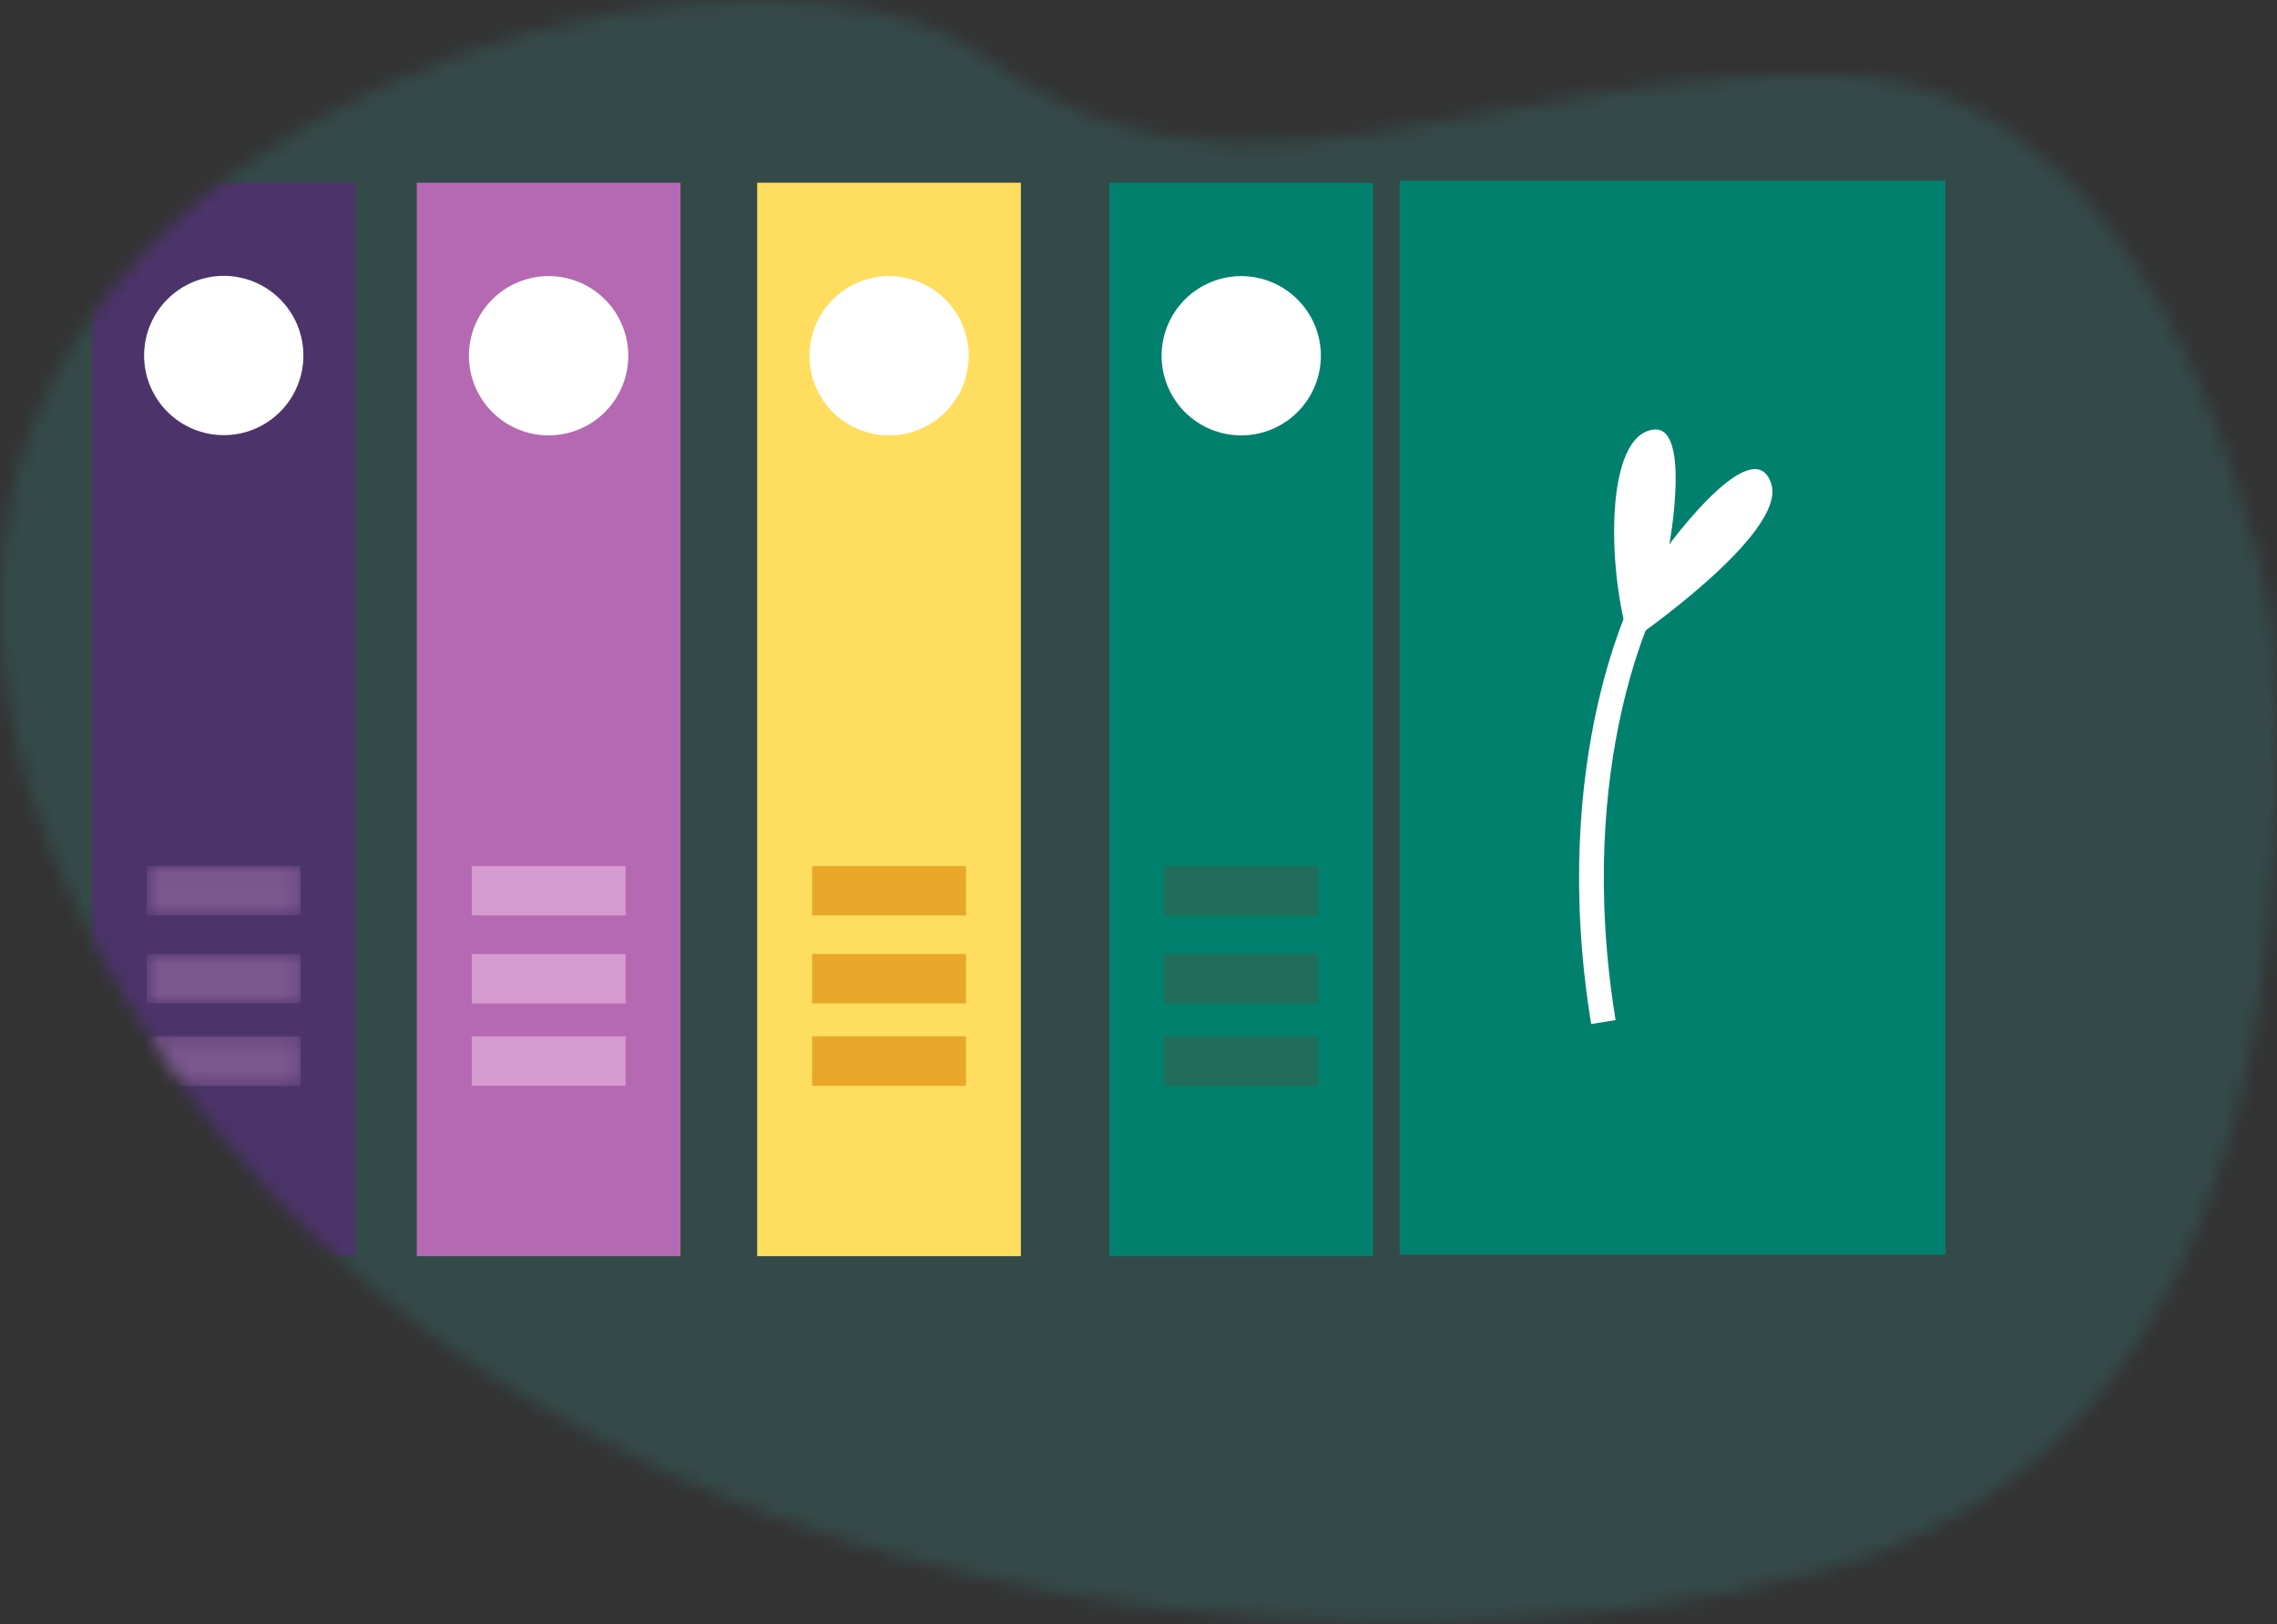
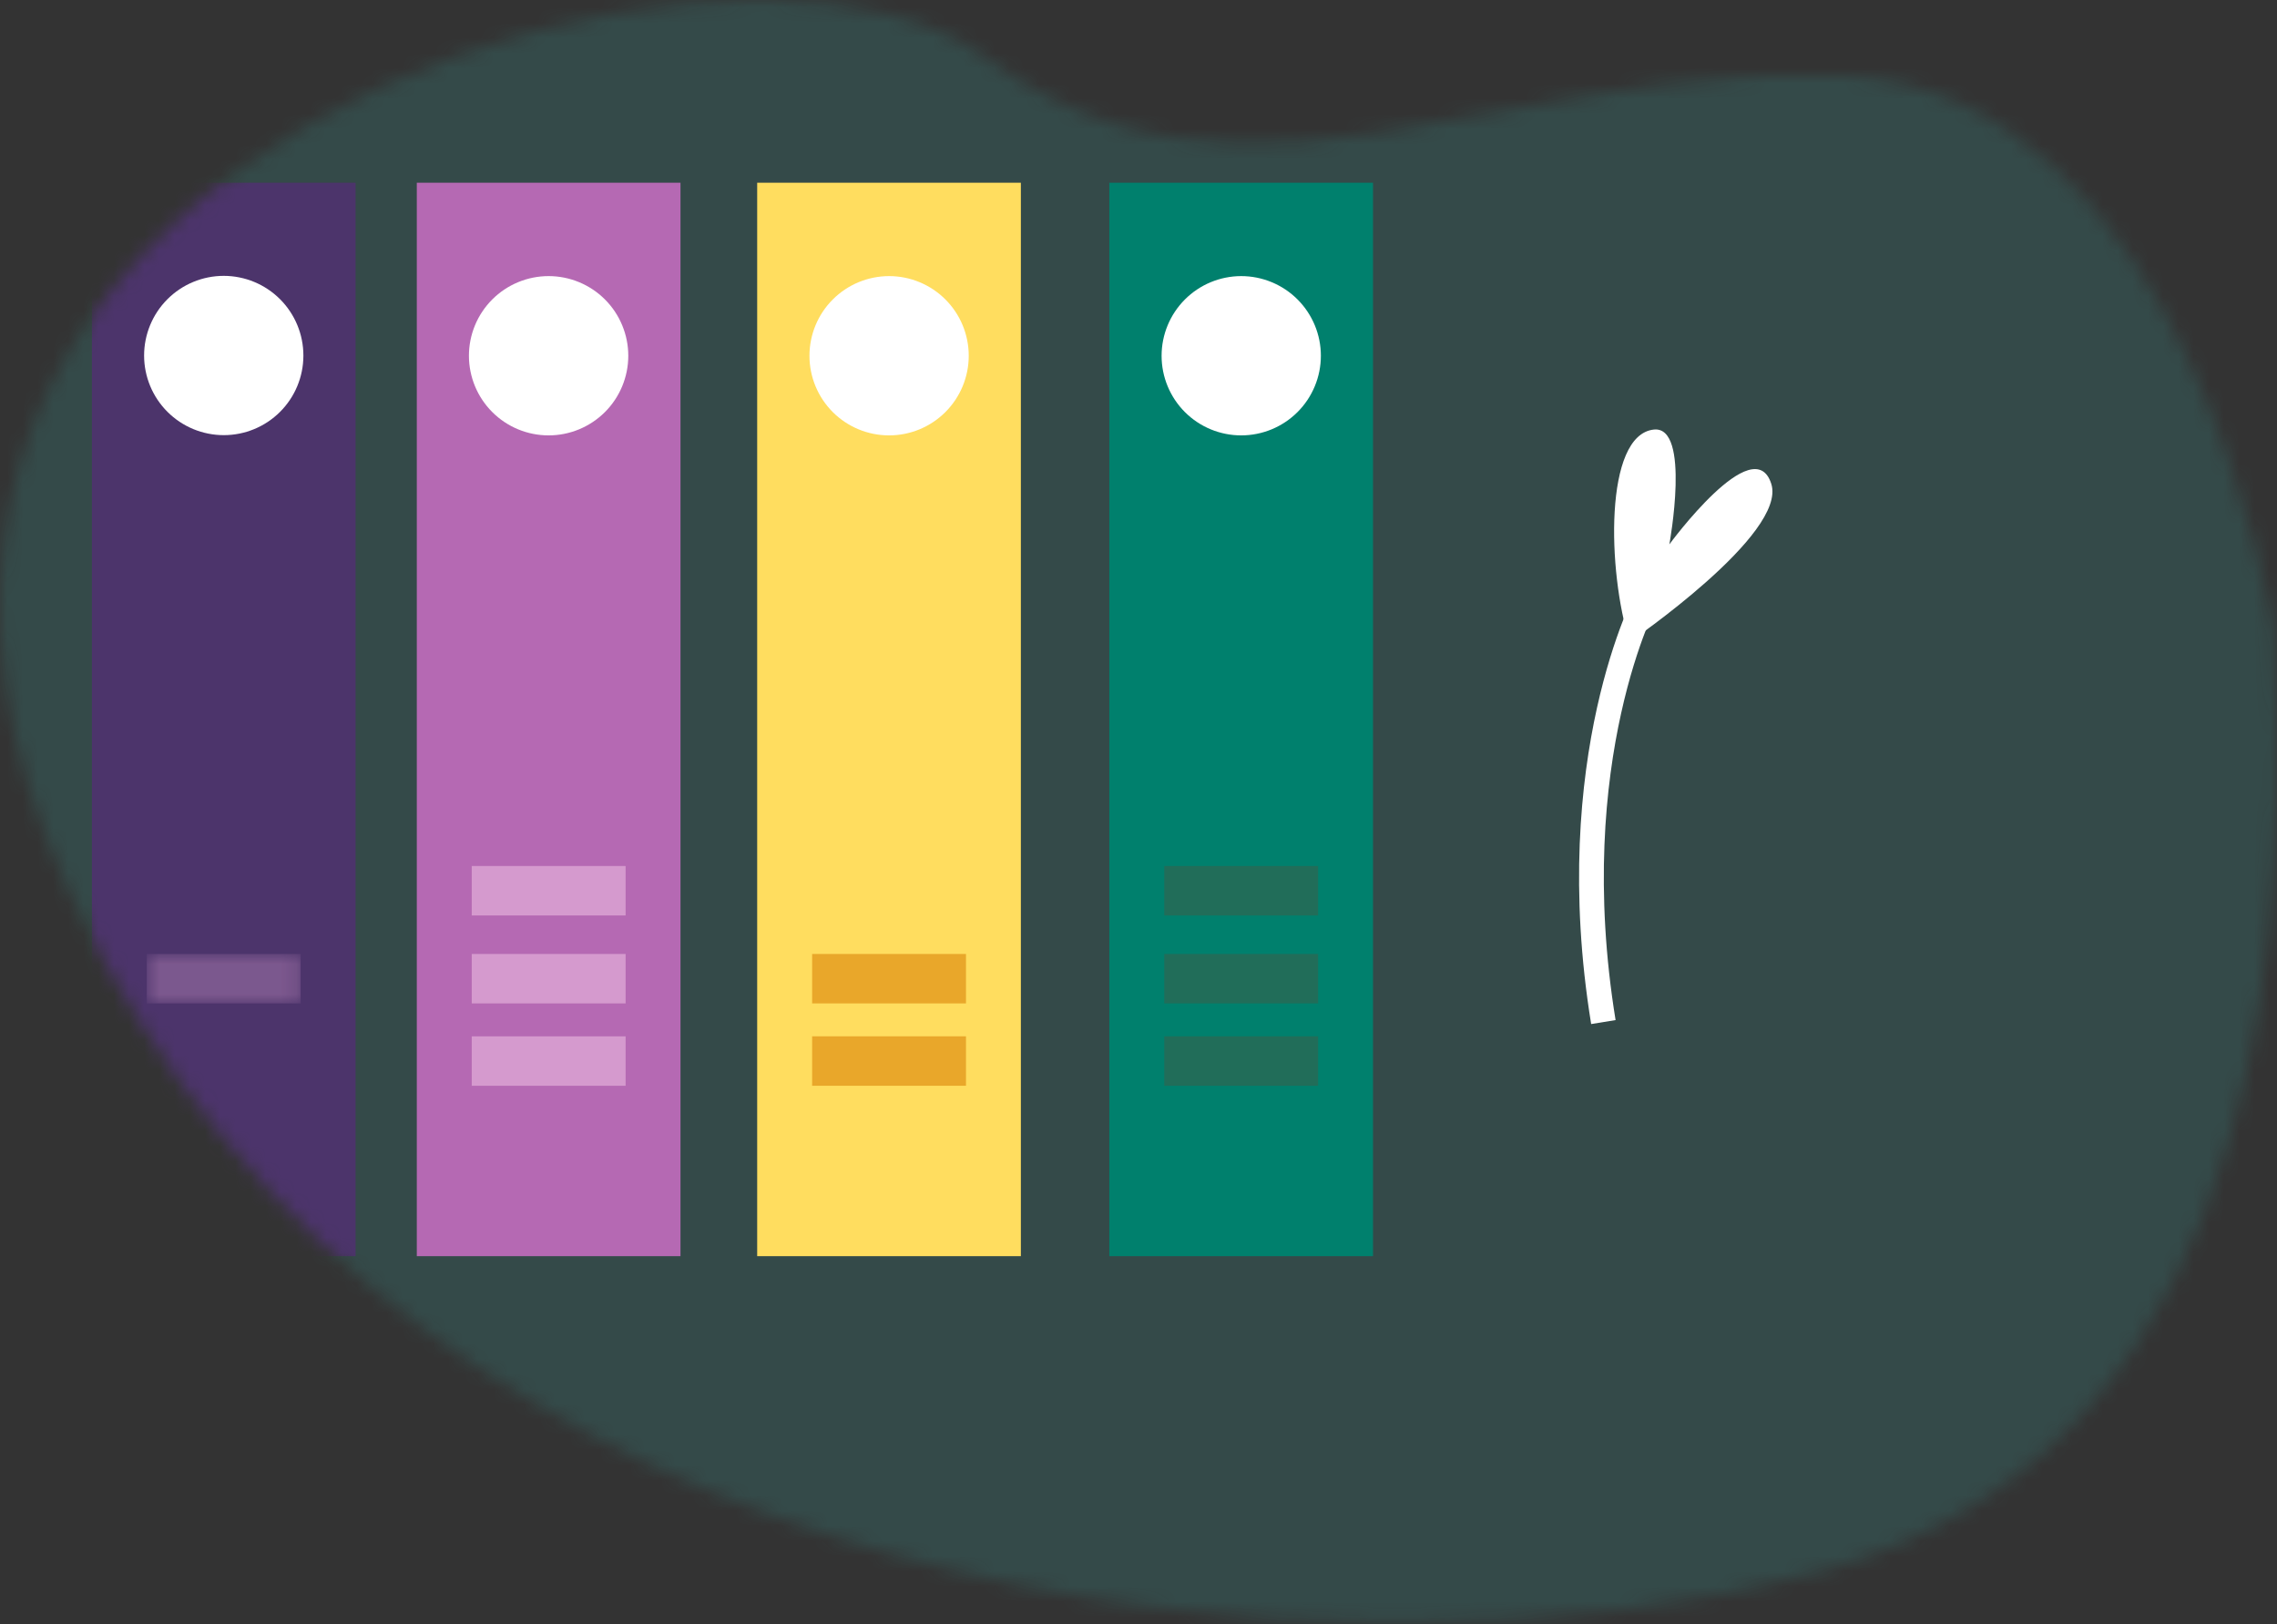
<svg xmlns="http://www.w3.org/2000/svg" width="150" height="107" viewBox="0 0 150 107" fill="none">
  <rect x="0" y="0" width="150" height="107" fill="#333333" stroke="none" />
  <mask id="mask0_357_3707" style="mask-type:luminance" maskUnits="userSpaceOnUse" x="0" y="0" width="150" height="107">
    <path d="M4.543 58.671C26.763 107.036 88.782 112.024 119.888 103.527C150.994 95.031 150.529 57.203 149.792 41.668C149.792 41.668 144.148 5.698 121.164 4.977C113.309 4.731 106.212 5.965 99.585 7.198C86.828 9.575 75.87 11.951 64.827 3.738C61.484 1.255 56.197 0 50.051 0C25.348 0 -13.256 19.918 4.537 58.65" fill="white" />
  </mask>
  <g mask="url(#mask0_357_3707)">
    <g opacity="0.28">
      <mask id="mask1_357_3707" style="mask-type:luminance" maskUnits="userSpaceOnUse" x="-23" y="-18" width="200" height="142">
        <path d="M176.172 -17.419H-22.131V123.878H176.172V-17.419Z" fill="white" />
      </mask>
      <g mask="url(#mask1_357_3707)">
        <path d="M175.894 37.636C175.894 37.636 168.418 -9.89 138.044 -10.867C107.67 -11.844 85.743 3.989 63.572 -12.501C41.4 -28.991 -45.504 -3.824 -16.134 60.123C13.236 124.07 95.227 130.66 136.367 119.414C177.507 108.168 176.877 58.174 175.883 37.636" fill="#3ACAC2" fill-opacity="0.56" />
      </g>
    </g>
    <path d="M23.425 12.037H6.054V82.749H23.425V12.037Z" fill="#4C346B" />
    <path d="M19.986 23.438C19.982 24.826 19.428 26.155 18.445 27.135C17.462 28.115 16.13 28.665 14.742 28.665C13.351 28.665 12.017 28.113 11.032 27.13C10.048 26.147 9.494 24.813 9.493 23.422C9.493 22.029 10.046 20.694 11.03 19.71C12.015 18.725 13.35 18.172 14.742 18.172C16.134 18.174 17.467 18.727 18.451 19.712C19.434 20.696 19.986 22.03 19.986 23.422" fill="white" />
    <g opacity="0.35">
      <mask id="mask2_357_3707" style="mask-type:luminance" maskUnits="userSpaceOnUse" x="9" y="57" width="11" height="4">
        <path d="M19.81 57.048H9.675V60.305H19.81V57.048Z" fill="white" />
      </mask>
      <g mask="url(#mask2_357_3707)">
-         <path d="M19.805 57.048H9.669V60.305H19.805V57.048Z" fill="#D59ACE" />
-       </g>
+         </g>
    </g>
    <g opacity="0.35">
      <mask id="mask3_357_3707" style="mask-type:luminance" maskUnits="userSpaceOnUse" x="9" y="62" width="11" height="5">
        <path d="M19.81 62.842H9.675V66.099H19.81V62.842Z" fill="white" />
      </mask>
      <g mask="url(#mask3_357_3707)">
        <path d="M19.805 62.842H9.669V66.099H19.805V62.842Z" fill="#D59ACE" />
      </g>
    </g>
    <g opacity="0.35">
      <mask id="mask4_357_3707" style="mask-type:luminance" maskUnits="userSpaceOnUse" x="9" y="68" width="11" height="4">
-         <path d="M19.81 68.267H9.675V71.525H19.81V68.267Z" fill="white" />
-       </mask>
+         </mask>
      <g mask="url(#mask4_357_3707)">
        <path d="M19.805 68.267H9.669V71.525H19.805V68.267Z" fill="#D59ACE" />
      </g>
    </g>
    <path d="M44.828 12.037H27.457V82.749H44.828V12.037Z" fill="#B569B3" />
    <path d="M41.389 23.438C41.388 24.829 40.834 26.163 39.85 27.146C38.865 28.129 37.531 28.681 36.14 28.681C34.748 28.681 33.414 28.129 32.43 27.146C31.446 26.163 30.892 24.829 30.891 23.438C30.891 22.748 31.026 22.066 31.29 21.429C31.554 20.792 31.941 20.213 32.428 19.726C32.916 19.238 33.494 18.852 34.131 18.588C34.768 18.324 35.45 18.188 36.14 18.188C36.829 18.188 37.512 18.324 38.149 18.588C38.785 18.852 39.364 19.238 39.852 19.726C40.339 20.213 40.726 20.792 40.989 21.429C41.253 22.066 41.389 22.748 41.389 23.438Z" fill="white" />
-     <path d="M41.213 57.048H31.077V60.305H41.213V57.048Z" fill="#D59ACE" />
+     <path d="M41.213 57.048H31.077V60.305H41.213Z" fill="#D59ACE" />
    <path d="M41.213 62.842H31.077V66.099H41.213V62.842Z" fill="#D59ACE" />
    <path d="M41.213 68.267H31.077V71.525H41.213V68.267Z" fill="#D59ACE" />
    <path d="M67.251 12.037H49.88V82.749H67.251V12.037Z" fill="#FFDD5F" />
    <path d="M63.817 23.438C63.816 24.829 63.262 26.163 62.278 27.146C61.294 28.129 59.959 28.681 58.568 28.681C57.177 28.681 55.843 28.129 54.86 27.146C53.877 26.162 53.324 24.828 53.324 23.438C53.324 22.046 53.876 20.712 54.86 19.728C55.843 18.743 57.177 18.19 58.568 18.188C59.257 18.188 59.94 18.324 60.577 18.588C61.214 18.852 61.792 19.238 62.28 19.726C62.767 20.213 63.154 20.792 63.418 21.429C63.681 22.066 63.817 22.748 63.817 23.438Z" fill="white" />
-     <path d="M63.636 57.048H53.5V60.305H63.636V57.048Z" fill="#E9A72A" />
    <path d="M63.636 62.842H53.5V66.099H63.636V62.842Z" fill="#E9A72A" />
    <path d="M63.636 68.267H53.5V71.525H63.636V68.267Z" fill="#E9A72A" />
    <path d="M90.448 12.037H73.077V82.749H90.448V12.037Z" fill="#00806D" />
    <path d="M87.014 23.438C87.013 24.829 86.459 26.163 85.475 27.146C84.491 28.129 83.156 28.681 81.765 28.681C80.374 28.681 79.041 28.129 78.057 27.146C77.074 26.162 76.521 24.828 76.521 23.438C76.521 22.046 77.074 20.712 78.057 19.728C79.04 18.743 80.374 18.19 81.765 18.188C82.454 18.188 83.137 18.324 83.774 18.588C84.411 18.852 84.99 19.238 85.477 19.726C85.964 20.213 86.351 20.792 86.615 21.429C86.879 22.066 87.014 22.748 87.014 23.438Z" fill="white" />
    <path d="M86.833 57.048H76.697V60.305H86.833V57.048Z" fill="#216D59" />
    <path d="M86.833 62.842H76.697V66.099H86.833V62.842Z" fill="#216D59" />
    <path d="M86.833 68.267H76.697V71.525H86.833V68.267Z" fill="#216D59" />
-     <path d="M128.165 11.898H92.205V82.653H128.165V11.898Z" fill="#00806D" />
    <path d="M107.376 42.267C107.376 42.267 117.752 35.17 116.684 31.87C115.536 28.27 109.971 35.859 109.971 35.859C109.971 35.859 111.408 28.03 108.946 28.297C105.657 28.655 105.897 37.674 107.344 42.256" fill="white" />
    <path d="M108.492 39.314C108.492 39.314 102.8 49.956 105.624 67.328" stroke="white" stroke-width="1.63" stroke-miterlimit="10" />
  </g>
</svg>